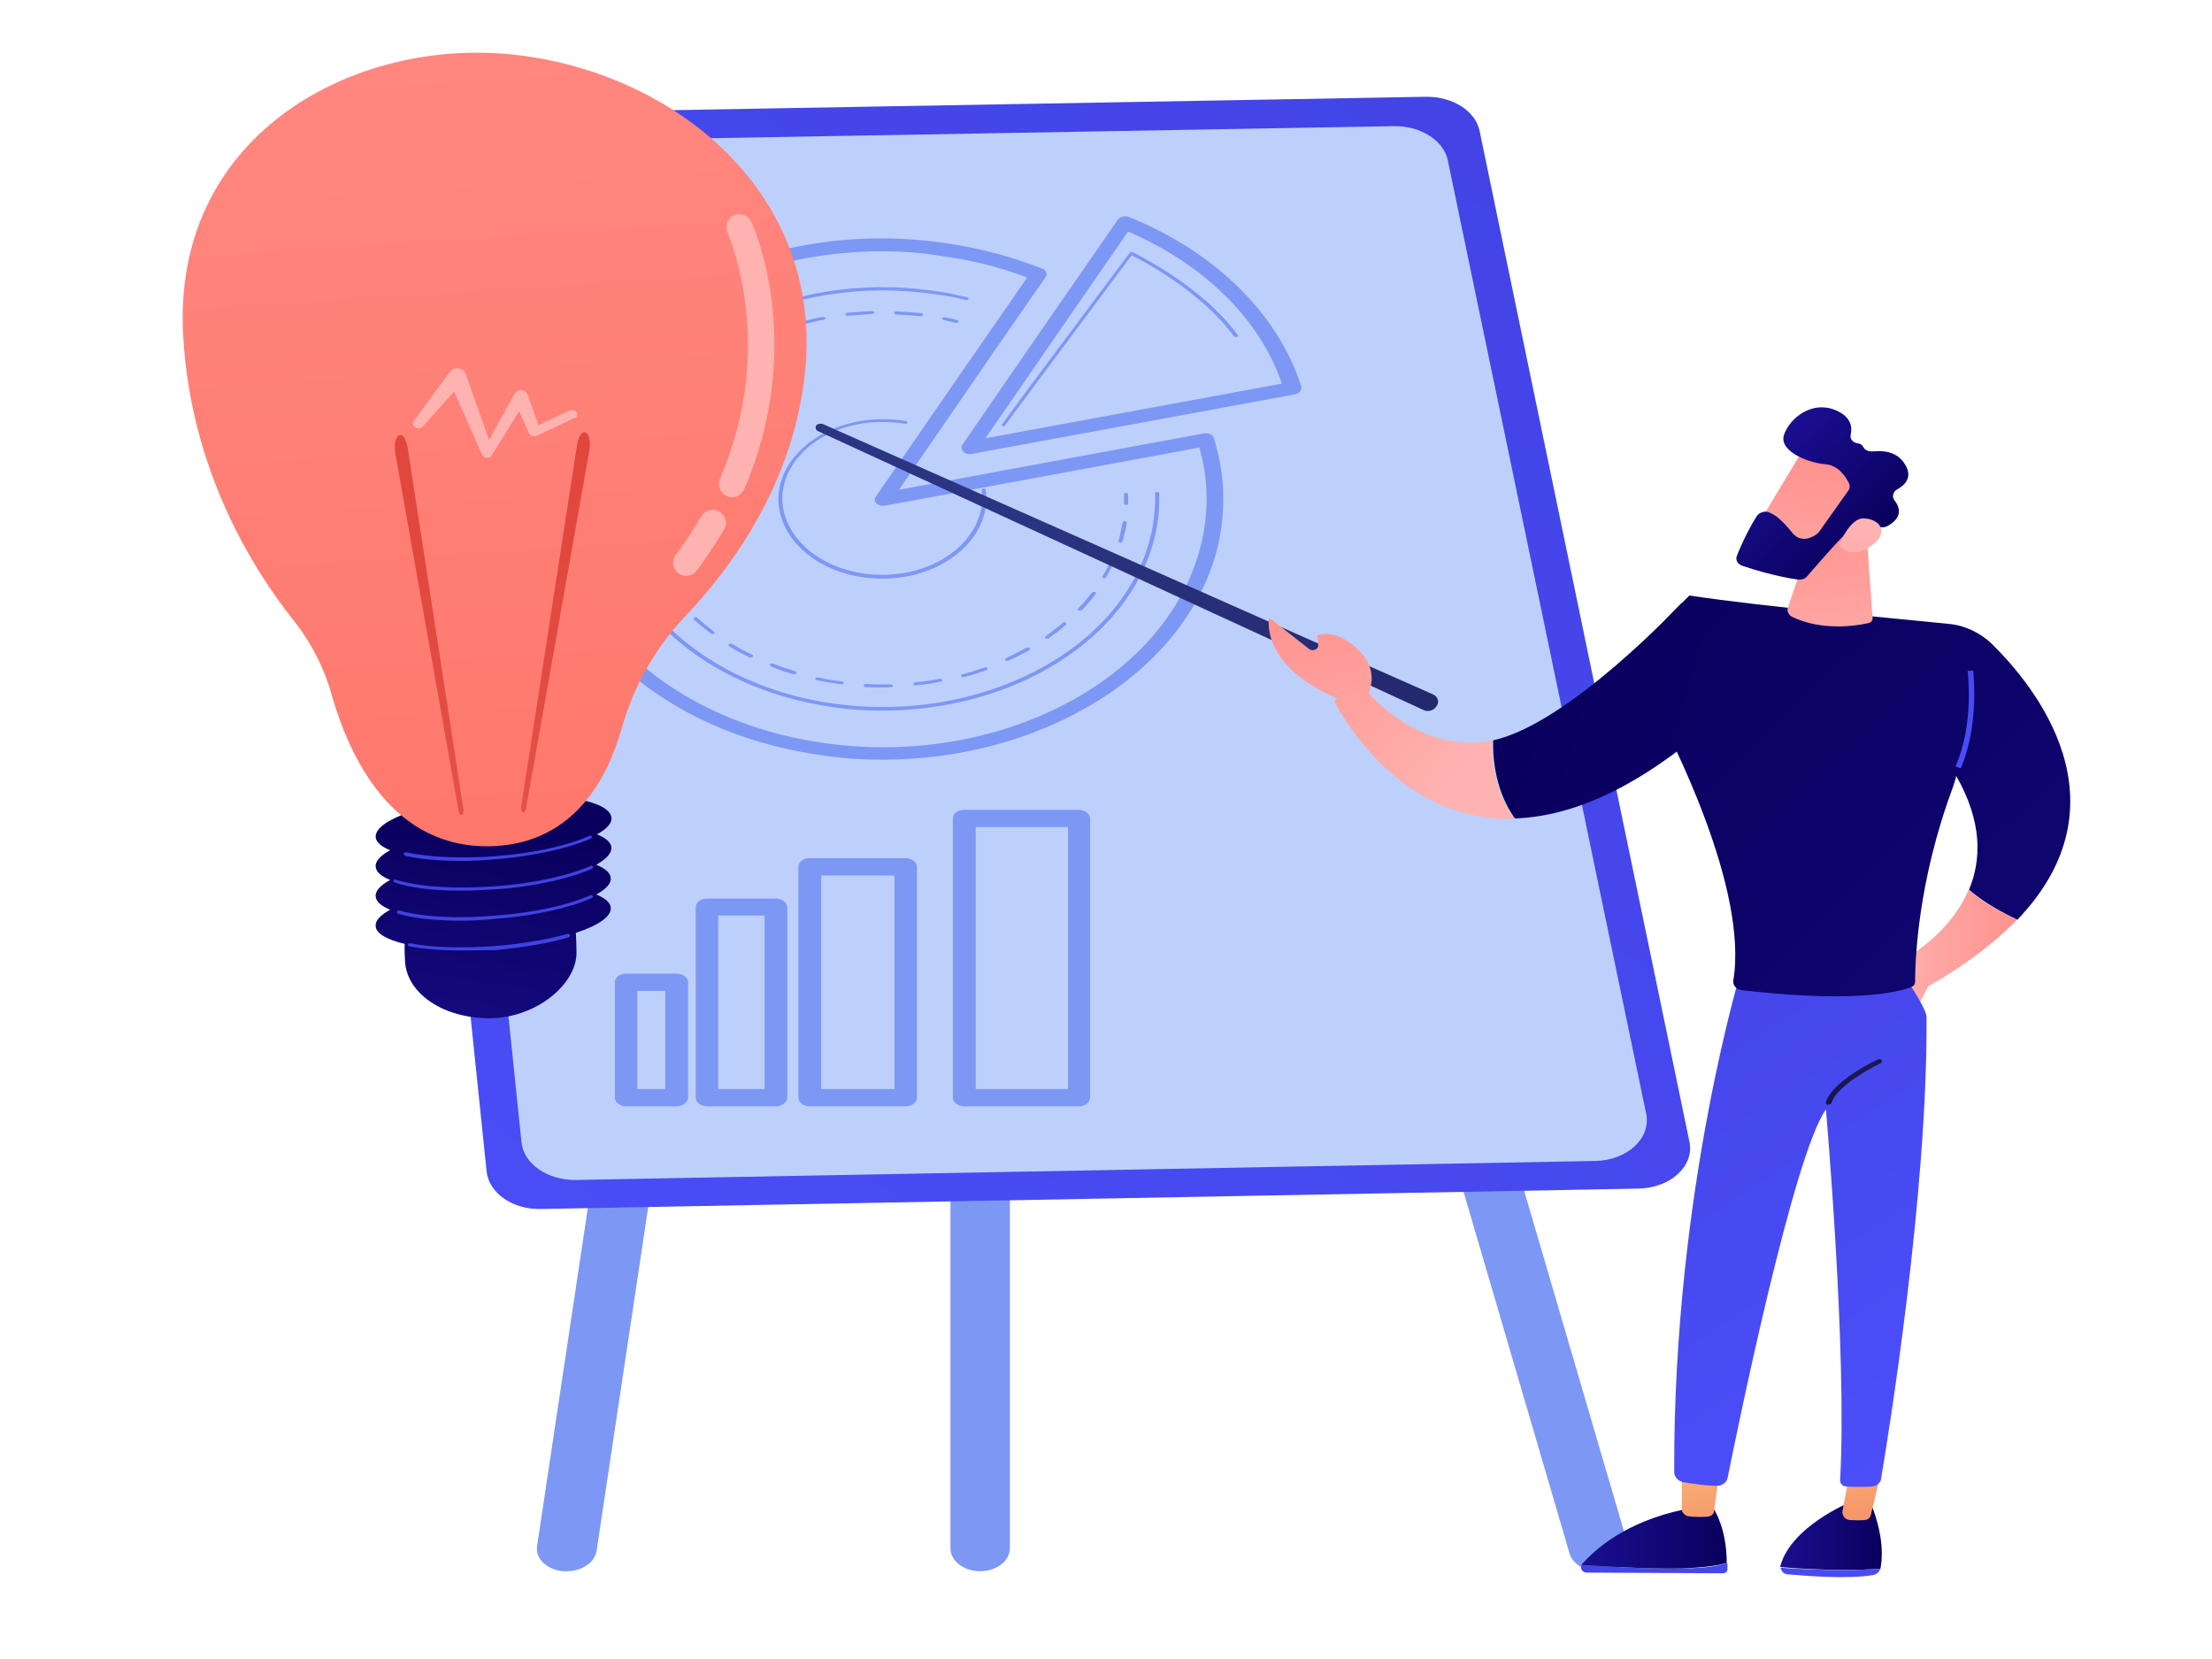
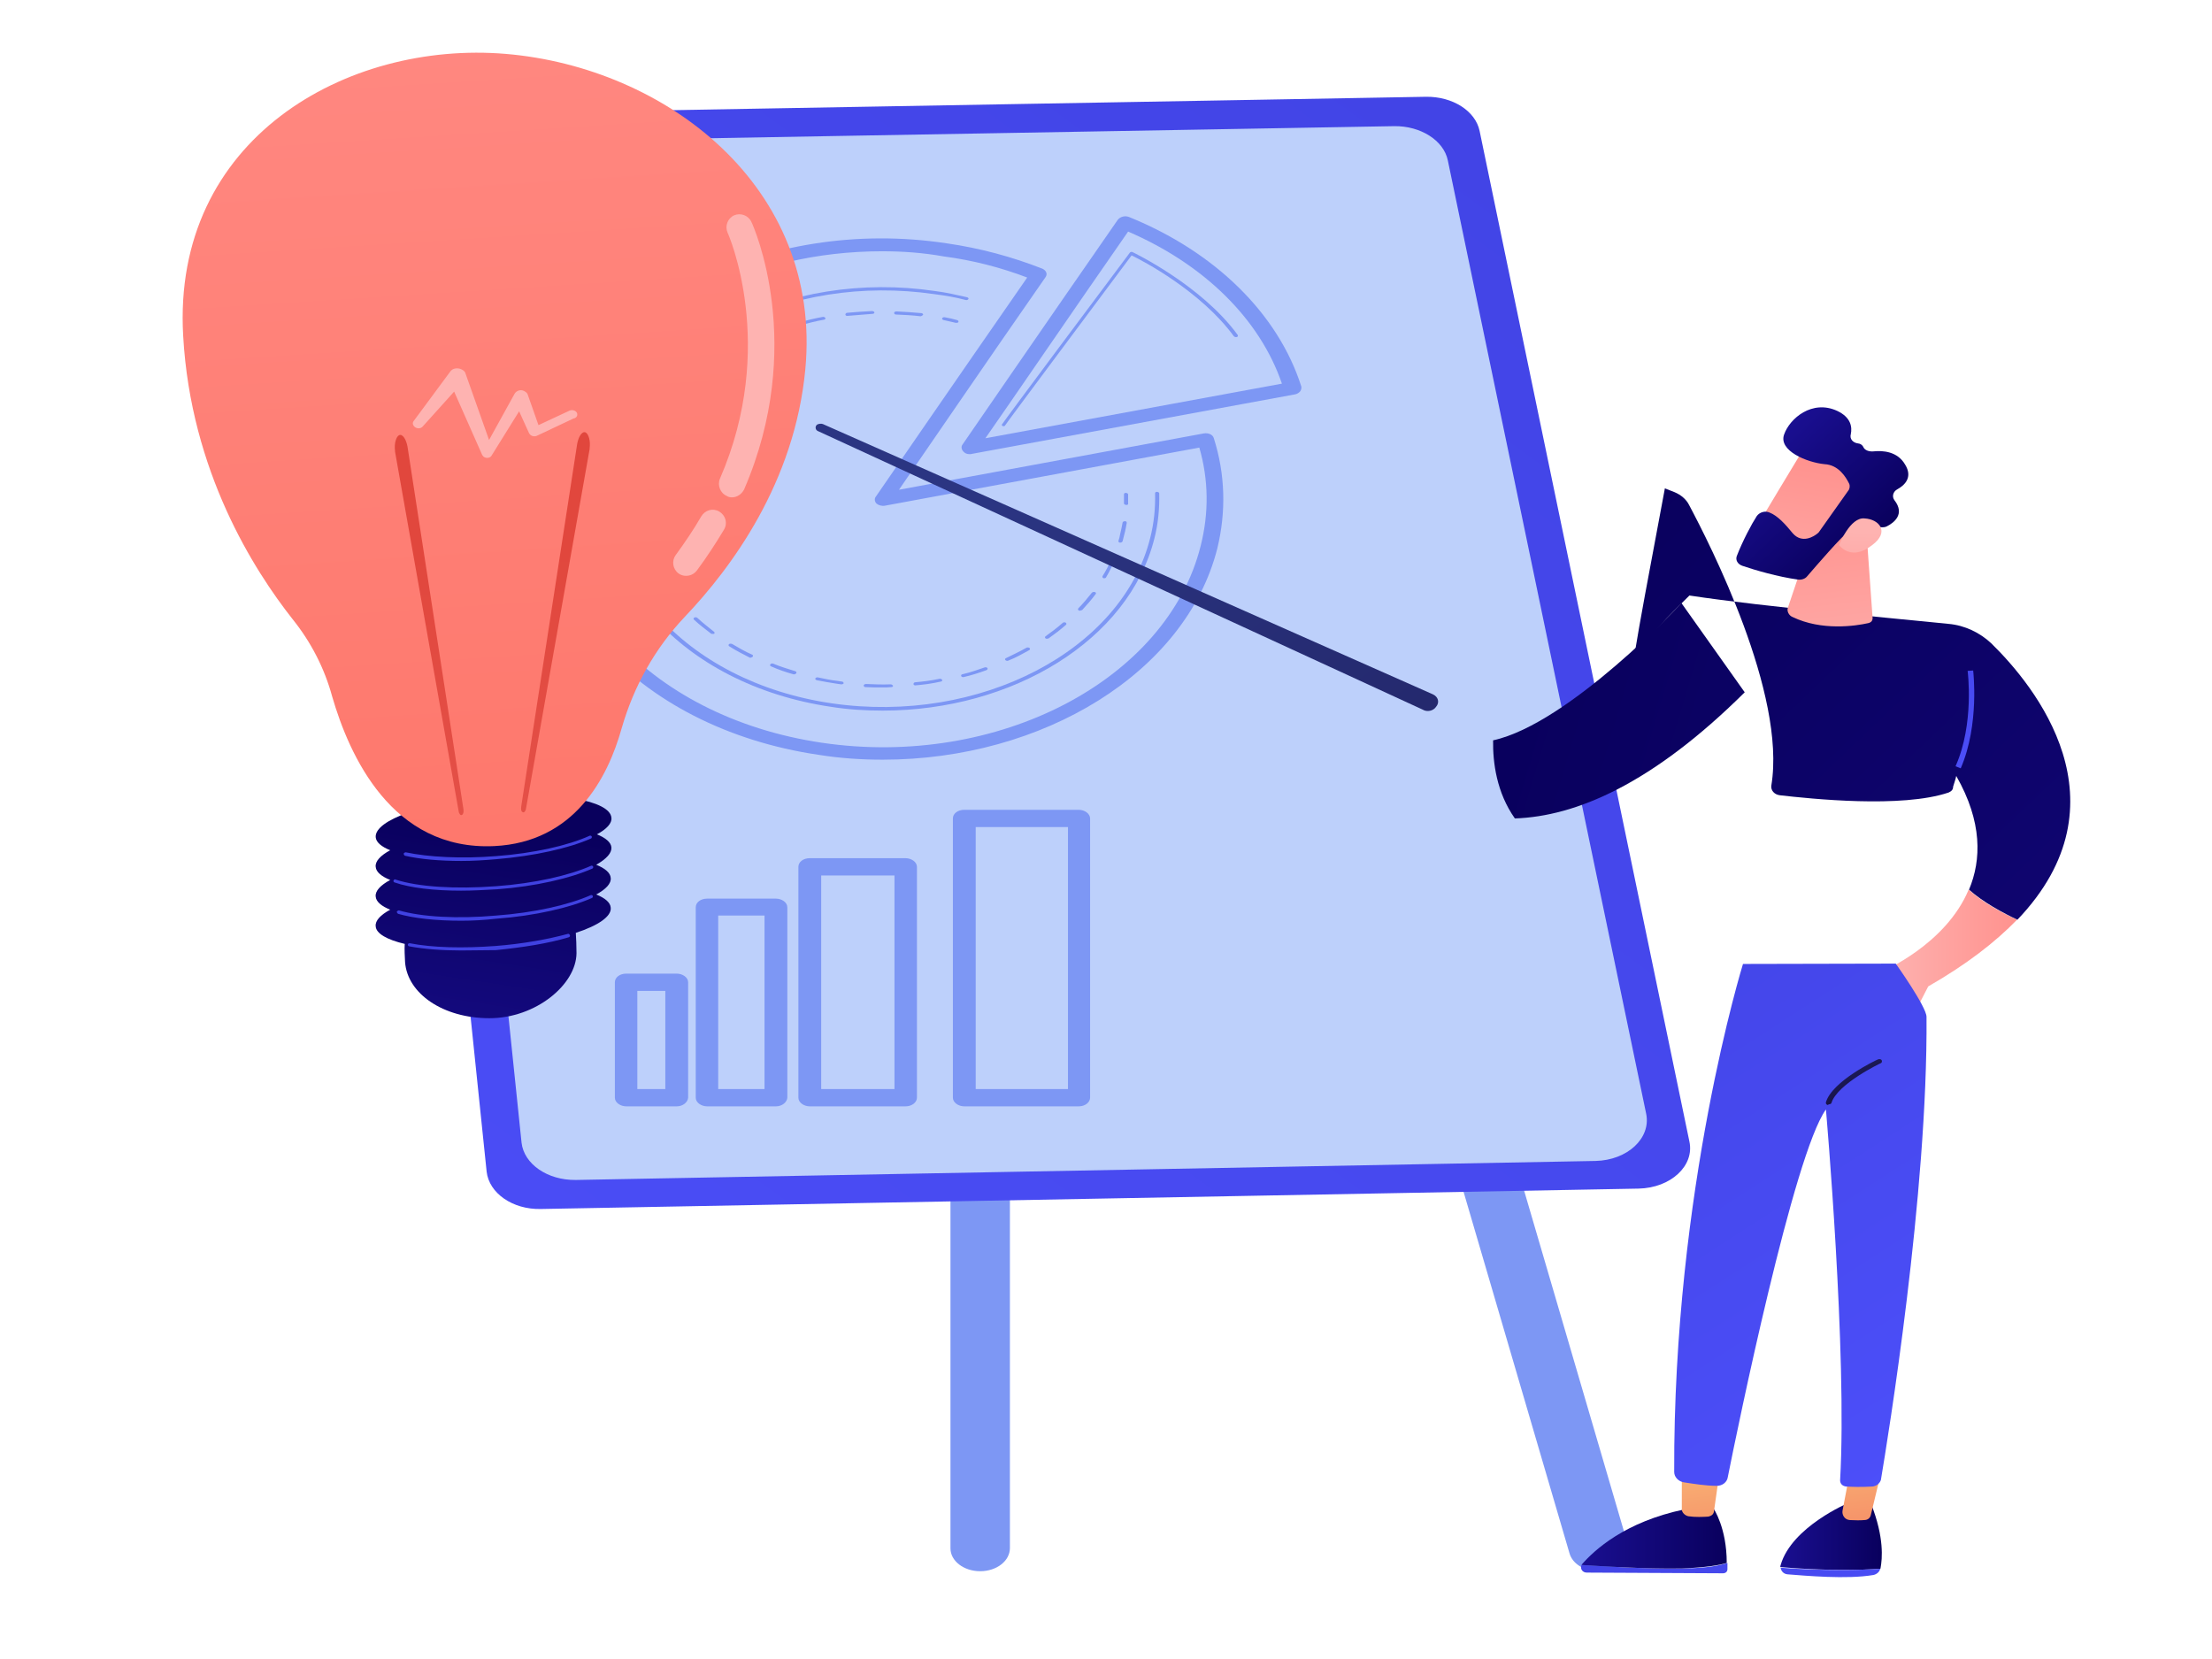
<svg xmlns="http://www.w3.org/2000/svg" version="1.1" id="Слой_1" x="0px" y="0px" viewBox="0 0 640 480" style="enable-background:new 0 0 640 480;" xml:space="preserve">
  <style type="text/css">
	.st0{fill:#7D97F4;}
	.st1{fill:url(#SVGID_1_);}
	.st2{fill:#BDD0FB;}
	.st3{fill:url(#SVGID_2_);}
	.st4{fill:url(#SVGID_3_);}
	.st5{fill:url(#SVGID_4_);}
	.st6{fill:url(#SVGID_5_);}
	.st7{fill:url(#SVGID_6_);}
	.st8{fill:url(#SVGID_7_);}
	.st9{fill:url(#SVGID_8_);}
	.st10{fill:url(#SVGID_9_);}
	.st11{fill:url(#SVGID_10_);}
	.st12{fill:url(#SVGID_11_);}
	.st13{fill:url(#SVGID_12_);}
	.st14{fill:url(#SVGID_13_);}
	.st15{fill:url(#SVGID_14_);}
	.st16{fill:url(#SVGID_15_);}
	.st17{fill:url(#SVGID_16_);}
	.st18{fill:url(#SVGID_17_);}
	.st19{fill:url(#SVGID_18_);}
	.st20{fill:url(#SVGID_19_);}
	.st21{fill:url(#SVGID_20_);}
	.st22{fill:url(#SVGID_21_);}
	.st23{fill:url(#SVGID_22_);}
	.st24{fill:url(#SVGID_23_);}
	.st25{fill:url(#SVGID_24_);}
	.st26{fill:url(#SVGID_25_);}
	.st27{fill:url(#SVGID_26_);}
	.st28{fill:url(#SVGID_27_);}
	.st29{fill:url(#SVGID_28_);}
	.st30{fill:url(#SVGID_29_);}
	.st31{fill:url(#SVGID_30_);}
	.st32{fill:url(#SVGID_31_);}
</style>
  <g>
-     <path class="st0" d="M164,454.6c-0.3,0-0.7,0-1,0c-4.8-0.4-8.2-3.7-7.6-7.3l54.3-361.7c0.5-3.7,4.8-6.2,9.6-5.8   c4.8,0.4,8.2,3.7,7.6,7.3l-54.3,361.7C172.1,452,168.4,454.6,164,454.6z" />
    <path class="st0" d="M462.5,454.6c-3.9,0-7.5-2-8.4-5.2l-106-361.7c-1.1-3.6,1.9-7.1,6.5-7.9s9.3,1.4,10.3,5.1l106,361.7   c1.1,3.6-1.9,7.1-6.5,7.9C463.7,454.5,463.1,454.6,462.5,454.6z" />
    <path class="st0" d="M283.6,454.6c-4.8,0-8.6-3-8.6-6.6V269.4c0-3.7,3.9-6.6,8.6-6.6c4.8,0,8.6,3,8.6,6.6v178.5   C292.2,451.6,288.4,454.6,283.6,454.6z" />
    <linearGradient id="SVGID_1_" gradientUnits="userSpaceOnUse" x1="479.169" y1="538.154" x2="7.468" y2="-110.207" gradientTransform="matrix(1 0 0 -1 0 480)">
      <stop offset="0" style="stop-color:#4042E2" />
      <stop offset="1" style="stop-color:#4F52FF" />
    </linearGradient>
    <path class="st1" d="M110.4,45.8L140.8,339c0.7,6.2,7.5,11,15.7,10.8l317.6-5.9c9.3-0.2,16.2-6.6,14.7-13.6L428.1,37.9   c-1.2-5.8-7.8-10-15.5-9.9l-287.2,5.1C116.5,33.3,109.8,39.1,110.4,45.8z" />
    <path class="st2" d="M137,41.2l266.4-4.7c7.6-0.1,14.3,4.1,15.5,9.9l57.4,275.9c1.4,7-5.4,13.4-14.7,13.6l-295,5.5   c-8.2,0.1-15-4.6-15.7-10.8L122.2,53.8C121.4,47.2,128.3,41.4,137,41.2z" />
    <g>
      <path class="st0" d="M280.6,131.4c-0.8,0-1.4-0.2-1.9-0.8c-0.5-0.5-0.7-1.4-0.2-2c0.2-0.3,24-34.9,44.9-65    c0.7-0.9,2.1-1.3,3.3-0.8c24.9,10.1,43.1,28,49.8,49c0.1,0.4,0,1-0.3,1.4s-0.9,0.8-1.5,0.9l-93.4,17.2    C281,131.4,280.8,131.4,280.6,131.4z M326.4,67c-16.7,24-34.7,50.4-41.3,59.8l85.8-15.8C364.5,92.3,348.4,76.5,326.4,67z" />
      <path class="st0" d="M255.4,219.8c-6.1,0-12.3-0.4-18.5-1.4c-53.4-7.8-88.4-47.4-78.2-88.2c4.9-19.8,19.6-36.9,41.4-48.2    s48-15.5,73.8-11.6c9.7,1.4,18.9,3.9,27.6,7.3c0.5,0.2,1,0.6,1.2,1.1c0.2,0.4,0.1,1-0.2,1.4c-17,24.4-35.7,51.8-42.4,61.5    l88.2-16.3c1.3-0.2,2.6,0.3,2.9,1.4c3.3,10.4,3.6,21.2,1,31.9C343.1,194.6,301.7,219.8,255.4,219.8z M255.2,72.7    c-18.6,0-36.7,4.2-52.4,12.4c-20.7,10.8-34.6,27-39.4,45.9c-9.7,38.9,23.6,76.4,74.4,83.9s99.9-18.1,109.6-57    c2.4-9.5,2.3-19.1-0.4-28.4l-90.9,16.8c-0.9,0.2-1.9-0.1-2.5-0.6c-0.5-0.5-0.7-1.4-0.2-2c0.2-0.3,23.1-33.6,43.8-63.4    c-7.6-2.9-15.7-5-24.1-6.1C267,73.1,261.1,72.7,255.2,72.7z" />
      <path class="st0" d="M255.4,205.6c-5,0-10-0.3-15-1.1c-43.3-6.4-71.8-38.4-63.5-71.6c4-16,15.9-29.9,33.7-39.2    c17.6-9.2,39-12.6,59.9-9.5c3.2,0.4,6.2,1.1,9.3,1.8c0.3,0.1,0.5,0.3,0.4,0.5s-0.4,0.4-0.8,0.3c-2.9-0.8-6-1.3-9.1-1.7    c-20.7-3-41.6,0.3-59,9.4s-29.2,22.7-33.1,38.5c-8.2,32.6,19.9,64.3,62.5,70.5c42.7,6.2,84-15.3,92.1-47.9    c1.1-4.3,1.5-8.6,1.4-12.9c0-0.2,0.2-0.4,0.5-0.4s0.7,0.2,0.7,0.4c0.1,4.4-0.3,8.8-1.4,13.1C326.6,185.2,293,205.6,255.4,205.6z" />
      <g>
        <path class="st0" d="M276.7,93.4c-0.1,0-0.1,0-0.2,0c-1.1-0.3-2.3-0.5-3.5-0.8c-0.3-0.1-0.5-0.3-0.4-0.5s0.4-0.4,0.8-0.3     c1.2,0.2,2.4,0.5,3.5,0.8c0.3,0.1,0.5,0.3,0.4,0.5C277.3,93.3,277.1,93.4,276.7,93.4z" />
        <path class="st0" d="M255.4,198.9c-1.6,0-3.4,0-5-0.1c-0.3,0-0.5-0.2-0.5-0.5c0-0.2,0.3-0.4,0.7-0.4c2.3,0.1,4.7,0.2,7.1,0.1l0,0     c0.3,0,0.5,0.2,0.7,0.4c0,0.2-0.2,0.4-0.5,0.4C256.9,198.9,256.2,198.9,255.4,198.9z M264.8,198.3c-0.3,0-0.5-0.2-0.5-0.4     s0.2-0.5,0.5-0.5c2.3-0.2,4.7-0.5,7-1c0.3-0.1,0.7,0.1,0.8,0.3c0.1,0.2-0.1,0.5-0.4,0.5C269.6,197.8,267.2,198.1,264.8,198.3     L264.8,198.3z M243.4,198L243.4,198c-0.5-0.1-1-0.1-1.4-0.2c-1.9-0.3-3.8-0.6-5.7-1c-0.3-0.1-0.5-0.3-0.4-0.5s0.4-0.4,0.8-0.3     c1.9,0.4,3.7,0.8,5.6,1c0.4,0.1,0.9,0.1,1.3,0.2c0.3,0,0.5,0.3,0.5,0.5C244,197.9,243.7,198,243.4,198z M278.6,195.9     c-0.2,0-0.4-0.1-0.5-0.3s0.1-0.5,0.3-0.5c2.2-0.5,4.5-1.3,6.5-2c0.3-0.1,0.7,0,0.8,0.2c0.1,0.2,0,0.5-0.3,0.6     c-2.2,0.8-4.4,1.5-6.6,2H278.6z M229.8,195.1c-0.1,0-0.1,0-0.2,0c-2.2-0.6-4.5-1.4-6.5-2.3c-0.3-0.1-0.4-0.4-0.2-0.6     c0.1-0.2,0.5-0.3,0.8-0.2c2.1,0.9,4.2,1.5,6.4,2.2c0.3,0.1,0.4,0.3,0.3,0.6C230.2,195,230,195.1,229.8,195.1z M291.4,191.2     c-0.2,0-0.4-0.1-0.5-0.2c-0.2-0.2-0.1-0.5,0.2-0.6c2-1,4-1.9,5.9-3c0.2-0.1,0.7-0.1,0.9,0.1c0.2,0.2,0.1,0.5-0.1,0.6     c-2,1.1-3.9,2.2-6,3C291.7,191.2,291.6,191.2,291.4,191.2z M217.1,190.3c-0.1,0-0.2,0-0.3-0.1c-2-1-3.9-2-5.8-3.2     c-0.2-0.1-0.3-0.4-0.1-0.6c0.2-0.2,0.5-0.2,0.9-0.1c1.9,1.1,3.7,2.2,5.8,3.1c0.3,0.1,0.3,0.4,0.2,0.6     C217.5,190.2,217.3,190.3,217.1,190.3z M302.9,184.8c-0.2,0-0.3,0-0.4-0.1c-0.2-0.2-0.2-0.4,0-0.6c1.7-1.2,3.4-2.5,5-3.9     c0.2-0.2,0.7-0.2,0.9,0c0.2,0.2,0.2,0.4,0,0.6c-1.6,1.4-3.3,2.7-5,3.9C303.1,184.8,303,184.8,302.9,184.8z M206.1,183.4     c-0.1,0-0.3,0-0.4-0.1c-1.7-1.3-3.4-2.6-4.9-4c-0.2-0.2-0.2-0.5,0.1-0.6c0.2-0.2,0.7-0.1,0.9,0.1c1.5,1.4,3.2,2.7,4.8,4     c0.2,0.2,0.2,0.4,0,0.6C206.3,183.4,206.2,183.4,206.1,183.4z M312.4,176.7c-0.1,0-0.2,0-0.3-0.1c-0.2-0.1-0.3-0.4-0.1-0.6     c1.4-1.4,2.7-3,3.9-4.5c0.2-0.2,0.5-0.3,0.9-0.2c0.3,0.1,0.4,0.4,0.2,0.6c-1.2,1.6-2.5,3.1-3.9,4.6     C312.7,176.6,312.6,176.7,312.4,176.7z M196.9,175.1c-0.2,0-0.4-0.1-0.5-0.2c-1.3-1.5-2.6-3.1-3.7-4.7c-0.1-0.2,0-0.5,0.2-0.6     c0.3-0.1,0.7,0,0.8,0.2c1.1,1.6,2.3,3.1,3.7,4.6c0.2,0.2,0.1,0.5-0.1,0.6C197.1,175.1,197,175.1,196.9,175.1z M319.5,167.3     c-0.1,0-0.2,0-0.2,0c-0.3-0.1-0.4-0.4-0.3-0.6c1-1.6,1.9-3.3,2.6-5.1c0.1-0.2,0.4-0.3,0.8-0.3c0.3,0.1,0.4,0.3,0.3,0.5     c-0.8,1.7-1.6,3.4-2.6,5.1C320,167.2,319.8,167.3,319.5,167.3z M190.2,165.5c-0.2,0-0.4-0.1-0.5-0.3c-0.9-1.7-1.7-3.4-2.4-5.2     c-0.1-0.2,0.1-0.5,0.4-0.5c0.3-0.1,0.7,0.1,0.8,0.3c0.7,1.7,1.5,3.4,2.4,5.1c0.1,0.2,0,0.5-0.3,0.6     C190.4,165.5,190.3,165.5,190.2,165.5z M324.1,157H324c-0.3-0.1-0.5-0.3-0.4-0.5c0.2-0.6,0.4-1.3,0.5-2c0.3-1.1,0.5-2.3,0.7-3.3     c0-0.2,0.3-0.4,0.7-0.4s0.5,0.2,0.5,0.5c-0.2,1.1-0.4,2.3-0.7,3.3c-0.2,0.6-0.3,1.4-0.5,2C324.7,156.9,324.3,157,324.1,157z      M186.1,155.1c-0.3,0-0.5-0.1-0.5-0.3c-0.4-1.8-0.8-3.7-1-5.5c0-0.2,0.2-0.4,0.5-0.5c0.3,0,0.7,0.2,0.7,0.4     c0.2,1.8,0.5,3.6,1,5.4c0.1,0.2-0.1,0.5-0.4,0.5C186.1,155.1,186.1,155.1,186.1,155.1z M184.8,144.2L184.8,144.2     c-0.3,0-0.7-0.2-0.7-0.4c0-1.8,0.2-3.7,0.4-5.5c0-0.2,0.3-0.4,0.7-0.4s0.5,0.2,0.5,0.5c-0.2,1.8-0.4,3.6-0.4,5.4     C185.5,144.1,185.2,144.2,184.8,144.2z M186.5,133.4h-0.1c-0.3-0.1-0.5-0.3-0.4-0.5c0.5-1.8,1.1-3.6,1.9-5.3     c0.1-0.2,0.4-0.3,0.8-0.3c0.3,0.1,0.5,0.3,0.4,0.5c-0.8,1.7-1.3,3.4-1.9,5.2C187,133.3,186.7,133.4,186.5,133.4z M190.8,123.1     c-0.1,0-0.1,0-0.2,0c-0.3-0.1-0.4-0.3-0.3-0.6c1-1.7,2.1-3.3,3.3-5c0.2-0.2,0.5-0.3,0.9-0.2c0.3,0.1,0.4,0.4,0.2,0.6     c-1.2,1.5-2.2,3.2-3.2,4.8C191.3,123,191,123.1,190.8,123.1z M197.8,113.6c-0.1,0-0.2,0-0.3-0.1c-0.2-0.1-0.3-0.4-0.1-0.6     c1.4-1.5,2.8-2.9,4.5-4.3c0.2-0.2,0.7-0.2,0.9,0s0.3,0.4,0.1,0.6c-1.5,1.4-3,2.8-4.4,4.2C198.2,113.5,198,113.6,197.8,113.6z      M207.2,105.4c-0.1,0-0.3,0-0.4-0.1c-0.2-0.2-0.2-0.4,0-0.6c1.7-1.3,3.6-2.5,5.4-3.6c0.2-0.1,0.7-0.1,0.9,0.1s0.1,0.5-0.1,0.6     c-1.9,1.1-3.7,2.3-5.3,3.4C207.5,105.4,207.4,105.4,207.2,105.4z M218.5,98.9c-0.2,0-0.4-0.1-0.5-0.2c-0.2-0.2-0.1-0.5,0.2-0.6     c2.1-1,4.1-1.8,6.3-2.6c0.3-0.1,0.7,0,0.8,0.2s0,0.5-0.3,0.6c-2.1,0.8-4.1,1.6-6.2,2.6C218.7,98.9,218.6,98.9,218.5,98.9z      M231.3,94.1c-0.2,0-0.4-0.1-0.5-0.3c-0.1-0.2,0-0.5,0.3-0.5c2.3-0.6,4.6-1.2,6.9-1.6c0.3-0.1,0.7,0.1,0.8,0.3     c0.1,0.2-0.1,0.5-0.4,0.5c-2.3,0.4-4.6,1-6.8,1.6C231.4,94.1,231.3,94.1,231.3,94.1z M266.3,91.5L266.3,91.5     c-2.4-0.3-4.8-0.4-7.1-0.5c-0.3,0-0.5-0.2-0.5-0.5c0-0.2,0.3-0.4,0.7-0.4c2.4,0.1,4.8,0.3,7.2,0.5c0.3,0,0.5,0.3,0.5,0.5     C266.8,91.3,266.6,91.5,266.3,91.5z M245.1,91.4c-0.3,0-0.5-0.2-0.5-0.4c0-0.2,0.2-0.5,0.5-0.5c2.4-0.2,4.8-0.4,7.2-0.5     c0.3,0,0.7,0.2,0.7,0.4c0,0.2-0.2,0.4-0.5,0.4C249.8,91,247.4,91.2,245.1,91.4C245.2,91.4,245.1,91.4,245.1,91.4z" />
        <path class="st0" d="M325.9,146.1L325.9,146.1c-0.3,0-0.7-0.2-0.7-0.4c0-0.9,0-1.8,0-2.7c0-0.2,0.2-0.4,0.5-0.4s0.7,0.2,0.7,0.4     c0,1,0,1.8,0,2.8C326.5,145.9,326.2,146.1,325.9,146.1z" />
      </g>
-       <path class="st0" d="M255.4,167.4c-1.1,0-2.2,0-3.2-0.1c-16.6-1.3-28.5-12.7-26.8-25.3c0.9-6.1,4.8-11.6,11-15.5    c6.2-3.9,14-5.7,22.1-5.1c1.2,0.1,2.4,0.2,3.6,0.4c0.3,0.1,0.5,0.3,0.4,0.5s-0.4,0.4-0.8,0.3c-1.1-0.2-2.3-0.3-3.4-0.4    c-7.7-0.6-15.2,1.1-21.2,4.8c-6,3.8-9.7,9-10.6,14.9c-1.6,12.2,9.9,23,25.7,24.3c7.7,0.6,15.2-1.1,21.2-4.8c6-3.8,9.7-9,10.6-14.9    c0.2-1.6,0.2-3.2,0-4.7c0-0.2,0.2-0.4,0.5-0.5c0.3,0,0.7,0.1,0.7,0.4c0.2,1.6,0.2,3.3,0,5c-0.9,6.1-4.8,11.6-11,15.5    C268.9,165.6,262.3,167.4,255.4,167.4z" />
      <path class="st0" d="M290.4,123.3c-0.1,0-0.1,0-0.2,0c-0.3-0.1-0.4-0.3-0.3-0.5c0.3-0.6,30.9-41.6,37-49.7    c0.1-0.1,0.2-0.2,0.3-0.2c0.1,0,0.3,0,0.4,0c0.2,0.1,19.9,9.5,30.5,24c0.1,0.2,0.1,0.5-0.2,0.6s-0.7,0-0.9-0.2    c-9.5-13-26.4-21.9-29.6-23.4c-12.6,16.9-36,48.2-36.6,49.2C290.8,123.2,290.6,123.3,290.4,123.3z" />
    </g>
    <g>
      <path class="st0" d="M195.8,320.1h-14.6c-1.7,0-3.3-1.1-3.3-2.5v-33.4c0-1.4,1.4-2.5,3.3-2.5h14.6c1.7,0,3.3,1.1,3.3,2.5v33.4    C199,318.9,197.6,320.1,195.8,320.1z M184.4,315.1h8.1v-28.4h-8.1V315.1z" />
      <path class="st0" d="M224.5,320.1h-19.9c-1.7,0-3.3-1.1-3.3-2.5v-55.1c0-1.4,1.4-2.5,3.3-2.5h19.9c1.7,0,3.3,1.1,3.3,2.5v55.1    C227.7,318.9,226.3,320.1,224.5,320.1z M207.8,315.1h13.4v-50.2h-13.4V315.1z" />
      <path class="st0" d="M262,320.1h-27.7c-1.7,0-3.3-1.1-3.3-2.5v-66.8c0-1.4,1.4-2.5,3.3-2.5H262c1.7,0,3.3,1.1,3.3,2.5v66.8    C265.3,318.9,263.9,320.1,262,320.1z M237.6,315.1h21.2v-61.8h-21.2L237.6,315.1L237.6,315.1z" />
      <path class="st0" d="M312.1,320.1H279c-1.7,0-3.3-1.1-3.3-2.5v-80.8c0-1.4,1.4-2.5,3.3-2.5h33.1c1.7,0,3.3,1.1,3.3,2.5v80.8    C315.4,318.9,314,320.1,312.1,320.1z M282.3,315.1H309v-75.8h-26.7V315.1z" />
    </g>
  </g>
  <g>
    <linearGradient id="SVGID_2_" gradientUnits="userSpaceOnUse" x1="144.872" y1="241.843" x2="131.029" y2="150.481" gradientTransform="matrix(1 0 0 -1 0 480)">
      <stop offset="0" style="stop-color:#09005D" />
      <stop offset="1" style="stop-color:#1A0F91" />
    </linearGradient>
    <path class="st3" d="M176.9,245.2c-0.1-1.5-1.7-2.8-4.2-3.8c2.8-1.5,4.4-3.2,4.2-4.8c-0.4-5-15.9-7.7-34.8-6.1s-33.7,6.7-33.4,11.7   c0.1,1.5,1.7,2.8,4.2,3.8c-2.8,1.5-4.4,3.2-4.2,4.8c0.1,1.5,1.7,2.8,4.2,3.8c-2.8,1.5-4.4,3.2-4.2,4.8c0.1,1.5,1.7,2.8,4.2,3.8   c-2.8,1.5-4.4,3.2-4.2,4.8c0.1,2.1,3.3,3.9,8.4,5.1c-0.1,1.7,0,3.4,0.1,5.3c0.7,9.1,11,16.2,24.4,16.2c13.4,0,25.1-9.7,25.2-18.8   c0-2.2-0.1-4.2-0.2-5.9c6.5-2.1,10.4-4.8,10.1-7.3c-0.1-1.5-1.7-2.8-4.2-3.8c2.8-1.5,4.4-3.2,4.2-4.8c-0.1-1.5-1.7-2.8-4.2-3.8   C175.5,248.5,177,246.8,176.9,245.2z" />
    <g>
      <linearGradient id="SVGID_3_" gradientUnits="userSpaceOnUse" x1="139.467" y1="200.7" x2="109.941" y2="93.14" gradientTransform="matrix(1 0 0 -1 0 480)">
        <stop offset="0" style="stop-color:#4042E2" />
        <stop offset="1" style="stop-color:#4F52FF" />
      </linearGradient>
      <path class="st4" d="M133.4,275c-5.5,0-10.7-0.4-15-1.2c-0.2,0-0.4-0.2-0.4-0.5c0-0.2,0.2-0.4,0.5-0.4c6.6,1.3,15.4,1.5,24.9,0.8    c7.7-0.6,15-1.9,20.9-3.5c0.2-0.1,0.5,0.1,0.6,0.4s-0.1,0.5-0.4,0.6c-6,1.8-13.2,2.9-21,3.7C140.1,274.9,136.7,275,133.4,275z" />
      <linearGradient id="SVGID_4_" gradientUnits="userSpaceOnUse" x1="138.397" y1="200.993" x2="108.871" y2="93.434" gradientTransform="matrix(1 0 0 -1 0 480)">
        <stop offset="0" style="stop-color:#4042E2" />
        <stop offset="1" style="stop-color:#4F52FF" />
      </linearGradient>
      <path class="st5" d="M133.5,266.4c-7.3,0-13.8-0.7-18.3-2c-0.2-0.1-0.4-0.4-0.4-0.6c0.1-0.2,0.4-0.4,0.6-0.4    c6.5,1.9,17,2.5,28.1,1.5c11-0.8,21.1-3.1,27.4-5.9c0.2-0.1,0.5,0,0.6,0.2s0,0.5-0.2,0.6c-6.3,2.8-16.6,5.2-27.6,6    C140.1,266.2,136.8,266.4,133.5,266.4z" />
      <linearGradient id="SVGID_5_" gradientUnits="userSpaceOnUse" x1="135.76" y1="201.717" x2="106.234" y2="94.158" gradientTransform="matrix(1 0 0 -1 0 480)">
        <stop offset="0" style="stop-color:#4042E2" />
        <stop offset="1" style="stop-color:#4F52FF" />
      </linearGradient>
      <path class="st6" d="M133.4,257.7c-7.8,0-14.7-0.8-19.3-2.4c-0.2-0.1-0.4-0.4-0.2-0.6c0.1-0.2,0.4-0.4,0.6-0.2    c6.4,2.1,17.3,2.8,29.1,1.9c11-0.8,21.1-3.1,27.4-5.9c0.2-0.1,0.5,0,0.6,0.2s0,0.5-0.2,0.6c-6.3,2.8-16.6,5.2-27.6,6    C140.1,257.5,136.7,257.7,133.4,257.7z" />
      <linearGradient id="SVGID_6_" gradientUnits="userSpaceOnUse" x1="134.845" y1="201.968" x2="105.319" y2="94.407" gradientTransform="matrix(1 0 0 -1 0 480)">
        <stop offset="0" style="stop-color:#4042E2" />
        <stop offset="1" style="stop-color:#4F52FF" />
      </linearGradient>
      <path class="st7" d="M133.5,249.1c-6.3,0-11.9-0.5-16.3-1.5c-0.2,0-0.4-0.4-0.4-0.6c0-0.2,0.4-0.4,0.6-0.4    c6.6,1.4,16.2,1.9,26.1,1.1c10.9-0.8,21-3.1,27.1-5.9c0.2-0.1,0.5,0,0.6,0.2s0,0.5-0.2,0.6c-6.3,2.8-16.5,5.1-27.5,6    C140.1,248.9,136.7,249.1,133.5,249.1z" />
    </g>
    <linearGradient id="SVGID_7_" gradientUnits="userSpaceOnUse" x1="160.323" y1="116.367" x2="127.3" y2="630.577" gradientTransform="matrix(1 0 0 -1 0 480)">
      <stop offset="0" style="stop-color:#FE7062" />
      <stop offset="1" style="stop-color:#FF928E" />
    </linearGradient>
    <path class="st8" d="M96.1,201.5c-2.2-8.1-6.1-15.7-11.4-22.3C73.5,165,55.2,136.4,53,97.2c-3.3-57,47.3-85.5,93.4-81.6   S238,53.9,233,106.9c-3.1,32.7-21.3,57.3-34.9,71.6c-8.6,9.1-14.7,20-18.2,32.1c-4.1,14.7-13.8,33.1-36.9,34.2   C113.3,246.2,101,218.4,96.1,201.5z" />
    <linearGradient id="SVGID_8_" gradientUnits="userSpaceOnUse" x1="160.007" y1="321.493" x2="166.635" y2="110.892" gradientTransform="matrix(1 0 0 -1 0 480)">
      <stop offset="0" style="stop-color:#E1473D" />
      <stop offset="1" style="stop-color:#E9605A" />
    </linearGradient>
    <path class="st9" d="M150.8,233.4l16.2-105c0.4-2.1,1.4-3.7,2.4-3.3c0.9,0.4,1.5,2.5,1.2,4.6c0,0,0,0.1,0,0.2l-18.4,104   c-0.1,0.8-0.6,1.3-0.9,1.1C150.8,234.9,150.7,234.2,150.8,233.4z" />
    <linearGradient id="SVGID_9_" gradientUnits="userSpaceOnUse" x1="123.469" y1="320.343" x2="130.098" y2="109.742" gradientTransform="matrix(1 0 0 -1 0 480)">
      <stop offset="0" style="stop-color:#E1473D" />
      <stop offset="1" style="stop-color:#E9605A" />
    </linearGradient>
    <path class="st10" d="M134.1,234.2l-16.2-105c-0.4-2.1-1.4-3.7-2.4-3.3c-0.9,0.4-1.5,2.5-1.2,4.6c0,0,0,0.1,0,0.2l18.4,104   c0.1,0.8,0.6,1.3,0.9,1.1C134,235.7,134.2,235,134.1,234.2z" />
    <linearGradient id="SVGID_10_" gradientUnits="userSpaceOnUse" x1="134.345" y1="566.859" x2="140.242" y2="428.871" gradientTransform="matrix(1 0 0 -1 0 480)">
      <stop offset="0" style="stop-color:#FF928E" />
      <stop offset="1" style="stop-color:#FEB3B1" />
    </linearGradient>
    <path class="st11" d="M166.9,119.4c-0.4-0.7-1.4-0.9-2.1-0.6l-9,4.2l-3.1-8.8c-0.1-0.5-0.6-0.8-1.1-1.1c-1.1-0.5-2.2,0-2.7,0.8l0,0   l-7.4,13.4l-6.8-19.2l0,0c-0.1-0.5-0.5-0.9-1.1-1.2c-1.2-0.6-2.7-0.4-3.4,0.7l-10.5,14.2c-0.5,0.6-0.2,1.4,0.4,1.8   c0.7,0.5,1.7,0.4,2.2-0.2l9.1-10.1l8.1,18.3l0,0c0.1,0.2,0.4,0.6,0.7,0.7c0.8,0.4,1.8,0.1,2.1-0.6l7.9-12.7l2.9,6.4l0,0   c0,0,0,0.1,0.1,0.1c0.4,0.7,1.4,0.9,2.1,0.6l10.6-5C167,120.9,167.2,120,166.9,119.4z" />
    <linearGradient id="SVGID_11_" gradientUnits="userSpaceOnUse" x1="191.871" y1="569.318" x2="197.768" y2="431.33" gradientTransform="matrix(1 0 0 -1 0 480)">
      <stop offset="0" style="stop-color:#FF928E" />
      <stop offset="1" style="stop-color:#FEB3B1" />
    </linearGradient>
    <path class="st12" d="M198.5,166.6c-0.8,0-1.5-0.2-2.2-0.7c-1.7-1.3-2-3.7-0.8-5.3c2.7-3.7,5.2-7.4,7.4-11.2   c1.1-1.8,3.3-2.5,5.2-1.4c1.8,1.1,2.5,3.3,1.4,5.2c-2.4,4-5,8-7.9,11.9C200.8,166.1,199.7,166.6,198.5,166.6z" />
    <linearGradient id="SVGID_12_" gradientUnits="userSpaceOnUse" x1="207.113" y1="569.969" x2="213.01" y2="431.982" gradientTransform="matrix(1 0 0 -1 0 480)">
      <stop offset="0" style="stop-color:#FF928E" />
      <stop offset="1" style="stop-color:#FEB3B1" />
    </linearGradient>
    <path class="st13" d="M211.8,143.9c-0.5,0-1.1-0.1-1.5-0.4c-1.9-0.8-2.8-3.1-2-5c16.7-38.4,2.4-70.9,2.2-71.2c-0.8-1.9,0-4.1,1.9-5   c1.9-0.8,4.1,0,5,1.9c0.7,1.4,15.9,35.7-2.1,77.4C214.6,143,213.2,143.9,211.8,143.9z" />
  </g>
  <linearGradient id="SVGID_13_" gradientUnits="userSpaceOnUse" x1="4064.823" y1="25.285" x2="3834.01" y2="-300.368" gradientTransform="matrix(-0.999 5.532737e-002 -5.532737e-002 -0.999 4362.355 -66.388)">
    <stop offset="0" style="stop-color:#2B3582" />
    <stop offset="1" style="stop-color:#150E42" />
  </linearGradient>
  <path class="st14" d="M415.5,204.5c1.1-1.3,0.6-2.9-0.9-3.6l-176.5-78.2c-0.5-0.2-1.1-0.1-1.6,0.1c-0.8,0.5-0.6,1.6,0.1,1.9  l175,80.6C412.9,206.1,414.7,205.7,415.5,204.5z" />
  <linearGradient id="SVGID_14_" gradientUnits="userSpaceOnUse" x1="3699.426" y1="35.491" x2="3728.714" y2="35.491" gradientTransform="matrix(-1 0 0 -1 4243.789 480)">
    <stop offset="0" style="stop-color:#09005D" />
    <stop offset="1" style="stop-color:#1A0F91" />
  </linearGradient>
  <path class="st15" d="M515.1,453.4c0-0.2,0-0.3,0.1-0.6c3.2-11.1,19.7-18,19.7-18l6.5,0.4c3.8,9.7,3.2,15.8,2.7,18.5  c0,0.1,0,0.1-0.1,0.2C538.5,454.3,527.5,454.5,515.1,453.4z" />
  <linearGradient id="SVGID_15_" gradientUnits="userSpaceOnUse" x1="3772.3" y1="71.472" x2="3666.477" y2="-11.62" gradientTransform="matrix(-1 0 0 -1 4243.789 480)">
    <stop offset="0" style="stop-color:#4042E2" />
    <stop offset="1" style="stop-color:#4F52FF" />
  </linearGradient>
  <path class="st16" d="M544,453.9c-0.2,0.9-1,1.6-2,1.8c-7.6,1.3-19.7,0.2-24.8-0.2c-1.2-0.1-1.9-1-2-1.9  C527.5,454.5,538.5,454.3,544,453.9z" />
  <linearGradient id="SVGID_16_" gradientUnits="userSpaceOnUse" x1="3660.189" y1="205.6" x2="3699.189" y2="205.6" gradientTransform="matrix(-1 0 0 -1 4243.789 480)">
    <stop offset="0" style="stop-color:#FF928E" />
    <stop offset="1" style="stop-color:#FEB3B1" />
  </linearGradient>
  <path class="st17" d="M569.6,257.4c4,3.7,9.8,6.8,14,8.7c-6.3,6.5-14.7,13-25.7,19.3l-3.1,6l-10.2-10.3  C544.6,281,562.9,273.4,569.6,257.4z" />
  <linearGradient id="SVGID_17_" gradientUnits="userSpaceOnUse" x1="3707.108" y1="63.825" x2="3702.342" y2="22.231" gradientTransform="matrix(-1 0 0 -1 4243.789 480)">
    <stop offset="0" style="stop-color:#F9B776" />
    <stop offset="1" style="stop-color:#F47960" />
  </linearGradient>
  <path class="st18" d="M544,427.1l-2.7,11.2c-0.2,0.9-0.9,1.5-1.9,1.5c-1,0.1-2.7,0.1-4.2,0s-2.3-1.5-2.1-2.7l1.9-10H544z" />
  <linearGradient id="SVGID_18_" gradientUnits="userSpaceOnUse" x1="3791.489" y1="47.469" x2="3685.615" y2="-35.663" gradientTransform="matrix(-1 0 0 -1 4243.789 480)">
    <stop offset="0" style="stop-color:#4042E2" />
    <stop offset="1" style="stop-color:#4F52FF" />
  </linearGradient>
  <path class="st19" d="M486.9,453.8c7.2-0.1,10.8-0.9,12.9-1.6c0,0.6,0,1.2,0,1.8c0,0.8-0.6,1.2-1.3,1.2l-39.4-0.2  c-1.3,0-2-1.2-1.5-2.2C462.8,453.1,475.9,454,486.9,453.8z" />
  <linearGradient id="SVGID_19_" gradientUnits="userSpaceOnUse" x1="3744.023" y1="34.836" x2="3786.183" y2="34.836" gradientTransform="matrix(-1 0 0 -1 4243.789 480)">
    <stop offset="0" style="stop-color:#09005D" />
    <stop offset="1" style="stop-color:#1A0F91" />
  </linearGradient>
  <path class="st20" d="M457.6,452.8c0-0.1,0.1-0.1,0.1-0.2c3.6-4.1,12.4-12.3,29.7-15.9l8.4-0.2c0,0,3.8,5.5,3.8,15.7  c-1.9,0.6-5.7,1.3-12.9,1.6C475.9,454,462.8,453.1,457.6,452.8z" />
  <linearGradient id="SVGID_20_" gradientUnits="userSpaceOnUse" x1="3752.906" y1="59.384" x2="3748.128" y2="17.684" gradientTransform="matrix(-1 0 0 -1 4243.789 480)">
    <stop offset="0" style="stop-color:#F9B776" />
    <stop offset="1" style="stop-color:#F47960" />
  </linearGradient>
  <path class="st21" d="M497.6,425.7c-0.1,0.4-1.3,8.6-1.7,11.6c-0.1,0.8-0.7,1.3-1.6,1.5c-1.5,0.1-3.8,0.2-5.8-0.1  c-1-0.2-1.9-1.1-1.9-2v-12.6L497.6,425.7z" />
  <linearGradient id="SVGID_21_" gradientUnits="userSpaceOnUse" x1="3806.8" y1="250.705" x2="3651.895" y2="10.335" gradientTransform="matrix(-1 0 0 -1 4243.789 480)">
    <stop offset="0" style="stop-color:#4042E2" />
    <stop offset="1" style="stop-color:#4F52FF" />
  </linearGradient>
  <path class="st22" d="M504.3,278.9c0,0-20.2,65.1-19.9,147c0,1.5,1.3,2.8,2.9,3c2.6,0.4,6.3,1,9.4,1c1.7,0,3-1.1,3.2-2.5  c2.8-14.1,19.1-93.5,28.4-106.4c0,0,6.2,70.7,4.1,107.3c0,1,0.7,1.7,1.8,1.8c1.7,0.1,4.2,0.2,7.5,0c1.3-0.1,2.2-1,2.5-1.9  c2-11.9,13.6-82.9,13.2-134c0-2.9-8.9-15.4-8.9-15.4L504.3,278.9L504.3,278.9z" />
  <linearGradient id="SVGID_22_" gradientUnits="userSpaceOnUse" x1="3787.76" y1="331.303" x2="3439.921" y2="-33.409" gradientTransform="matrix(-1 0 0 -1 4243.789 480)">
    <stop offset="0" style="stop-color:#09005D" />
    <stop offset="1" style="stop-color:#1A0F91" />
  </linearGradient>
-   <path class="st23" d="M473.3,191.2c3.6-7.6,9.5-12.9,15.5-18.9c22.5,3.4,59.5,6.6,74.9,8.2c4.8,0.4,9.2,2.6,12.4,5.6  c12.6,12.3,40.1,46,7.6,80c-4.1-1.9-10-5.1-14-8.7c3.6-8.6,3.9-19.6-3.7-32.9c-0.2,1.1-0.6,2-0.9,3.1c-10.4,27.8-11,51-11,56.4  c0,0.8-0.4,1.3-1.3,1.7c-13.6,4.6-39.9,1.8-48.8,0.8c-1.7-0.2-2.7-1.5-2.5-2.8c4.4-26.6-17.9-70.1-23.8-81.2  c-0.8-1.6-2.3-2.9-4.2-3.7c-0.9-0.3-1.9-0.8-2.8-1.1C471.5,195.4,472.2,193.3,473.3,191.2z" />
+   <path class="st23" d="M473.3,191.2c3.6-7.6,9.5-12.9,15.5-18.9c22.5,3.4,59.5,6.6,74.9,8.2c4.8,0.4,9.2,2.6,12.4,5.6  c12.6,12.3,40.1,46,7.6,80c-4.1-1.9-10-5.1-14-8.7c3.6-8.6,3.9-19.6-3.7-32.9c-0.2,1.1-0.6,2-0.9,3.1c0,0.8-0.4,1.3-1.3,1.7c-13.6,4.6-39.9,1.8-48.8,0.8c-1.7-0.2-2.7-1.5-2.5-2.8c4.4-26.6-17.9-70.1-23.8-81.2  c-0.8-1.6-2.3-2.9-4.2-3.7c-0.9-0.3-1.9-0.8-2.8-1.1C471.5,195.4,472.2,193.3,473.3,191.2z" />
  <linearGradient id="SVGID_23_" gradientUnits="userSpaceOnUse" x1="526.498" y1="332.685" x2="533.328" y2="273.946" gradientTransform="matrix(1 0 0 -1 0 480)">
    <stop offset="0" style="stop-color:#FF928E" />
    <stop offset="1" style="stop-color:#FEB3B1" />
  </linearGradient>
  <path class="st24" d="M540.1,155l1.7,23.8c0,0.8-0.4,1.3-1.3,1.5c-3.6,0.8-13.4,2.3-21.9-1.8c-1-0.4-1.7-1.7-1.3-2.7l7.2-21.4  L540.1,155z" />
  <g>
    <linearGradient id="SVGID_24_" gradientUnits="userSpaceOnUse" x1="825.778" y1="-1040.066" x2="793.629" y2="-1082.597" gradientTransform="matrix(-0.685 -0.728 0.728 -0.685 1850.332 22.065)">
      <stop offset="0" style="stop-color:#FF928E" />
      <stop offset="1" style="stop-color:#FEB3B1" />
    </linearGradient>
    <path class="st25" d="M522.5,128.9c-0.3,0.2-15.3,25.3-15.3,25.3l17,6.9l18.3-21.8C542.5,139.3,528.5,124.1,522.5,128.9z" />
    <linearGradient id="SVGID_25_" gradientUnits="userSpaceOnUse" x1="798.917" y1="-1050.248" x2="840.13" y2="-1050.248" gradientTransform="matrix(-0.685 -0.728 0.728 -0.685 1850.332 22.065)">
      <stop offset="0" style="stop-color:#09005D" />
      <stop offset="1" style="stop-color:#1A0F91" />
    </linearGradient>
    <path class="st26" d="M535,139.9c0.3,0.6,0.2,1.5-0.2,2l-8.5,12c-0.1,0.1-0.2,0.3-0.4,0.4c-1,0.9-4.5,3.1-7.2,0   c-2.2-2.7-4.4-5.1-6.7-6c-1.3-0.6-2.9-0.1-3.7,1c-1.5,2.3-4.1,7.2-5.8,11.6c-0.4,1.1,0.2,2.3,1.6,2.8c3.5,1.2,10.3,3.2,16.2,4   c0.9,0.1,2-0.2,2.6-1c2.6-3,9.8-11.4,12.4-13.4c2.3-1.9,6.6-1.2,8.5-0.8c0.7,0.1,1.6,0.1,2.1-0.2c2-1,5.4-3.5,2.2-7.6   c-0.8-1.1-0.3-2.5,0.8-3.1c2.2-1.2,4.6-3.5,2.3-7.2c-2.2-3.8-6.4-4.1-9.2-3.8c-1.2,0.1-2.5-0.3-2.9-1.3c-0.2-0.4-0.6-0.9-1.5-1   c-1.5-0.2-2.5-1.3-2.1-2.7c0.4-2,0.1-4.8-3.9-6.7c-7.3-3.4-13.8,2.2-15.4,6.8c-1.7,4.7,6.6,8.1,11.7,8.6   C532,134.5,534.1,138.1,535,139.9z" />
    <linearGradient id="SVGID_26_" gradientUnits="userSpaceOnUse" x1="777.399" y1="-1072.362" x2="803.193" y2="-1045.898" gradientTransform="matrix(-0.685 -0.728 0.728 -0.685 1850.332 22.065)">
      <stop offset="0" style="stop-color:#FF928E" />
      <stop offset="1" style="stop-color:#FEB3B1" />
    </linearGradient>
    <path class="st27" d="M532.1,157.7c0,0,3.2-8.2,7.4-7.7c4.1,0.2,7.4,3.8,2.2,7.7C535.5,162.6,532.1,157.7,532.1,157.7z" />
  </g>
  <linearGradient id="SVGID_27_" gradientUnits="userSpaceOnUse" x1="3697.695" y1="313.039" x2="3660.477" y2="244.661" gradientTransform="matrix(-1 0 0 -1 4243.789 480)">
    <stop offset="0" style="stop-color:#4042E2" />
    <stop offset="1" style="stop-color:#4F52FF" />
  </linearGradient>
  <path class="st28" d="M567.3,222.3c5.5-12.7,3.6-28.2,3.6-28.3l-1.6,0.1c0,0.1,2,15.3-3.5,27.6L567.3,222.3z" />
  <linearGradient id="SVGID_28_" gradientUnits="userSpaceOnUse" x1="3715.907" y1="182.082" x2="3705.344" y2="163.283" gradientTransform="matrix(-1 0 0 -1 4243.789 480)">
    <stop offset="0" style="stop-color:#2B3582" />
    <stop offset="1" style="stop-color:#150E42" />
  </linearGradient>
  <path class="st29" d="M529.2,319.5c0.3,0,0.7-0.2,0.7-0.4c1.7-5.5,14.2-11.5,14.3-11.5c0.3-0.1,0.4-0.6,0.2-0.9s-0.7-0.3-1-0.2  c-0.6,0.2-13.3,6.3-15.1,12.4c-0.1,0.3,0.1,0.8,0.6,0.8C529.1,319.5,529.1,319.5,529.2,319.5z" />
  <g>
    <linearGradient id="SVGID_29_" gradientUnits="userSpaceOnUse" x1="3819.927" y1="289.374" x2="3454.38" y2="-93.905" gradientTransform="matrix(-0.868 0.496 -0.496 -0.868 3892.89 -1446.503)">
      <stop offset="0" style="stop-color:#09005D" />
      <stop offset="1" style="stop-color:#1A0F91" />
    </linearGradient>
    <path class="st30" d="M432,214.2c22-4.8,54.5-39.7,54.5-39.7l18.3,25.8c-26.8,26.6-48.9,35.9-66.5,36.5   C433,229.3,431.9,220.6,432,214.2z" />
    <linearGradient id="SVGID_30_" gradientUnits="userSpaceOnUse" x1="3862.291" y1="336.839" x2="3842.304" y2="271.522" gradientTransform="matrix(-0.868 0.496 -0.496 -0.868 3892.89 -1446.503)">
      <stop offset="0" style="stop-color:#FF928E" />
      <stop offset="1" style="stop-color:#FEB3B1" />
    </linearGradient>
-     <path class="st31" d="M386.1,202.9l7-5.7c0,0,14.2,19.8,35.8,17.5c0.8-0.1,2-0.2,2.8-0.5c-0.1,6.4,1,15.1,6.4,22.7   C403,238.1,386.1,202.9,386.1,202.9z" />
  </g>
  <linearGradient id="SVGID_31_" gradientUnits="userSpaceOnUse" x1="3866.565" y1="306.911" x2="3846.319" y2="240.746" gradientTransform="matrix(-1 0 0 -1 4243.789 480)">
    <stop offset="0" style="stop-color:#FF928E" />
    <stop offset="1" style="stop-color:#FEB3B1" />
  </linearGradient>
-   <path class="st32" d="M396.1,200.7l0.4-2c0,0,1.9-5.1-3-10.2c-7.2-7.3-12.4-4.6-12.4-4.6s0.3,1.6,0.3,2.9c0,1.1-1.7,1.7-2.6,1  l-11.6-9.1c0,0-3.2,14.4,21.8,24.3L396.1,200.7z" />
</svg>